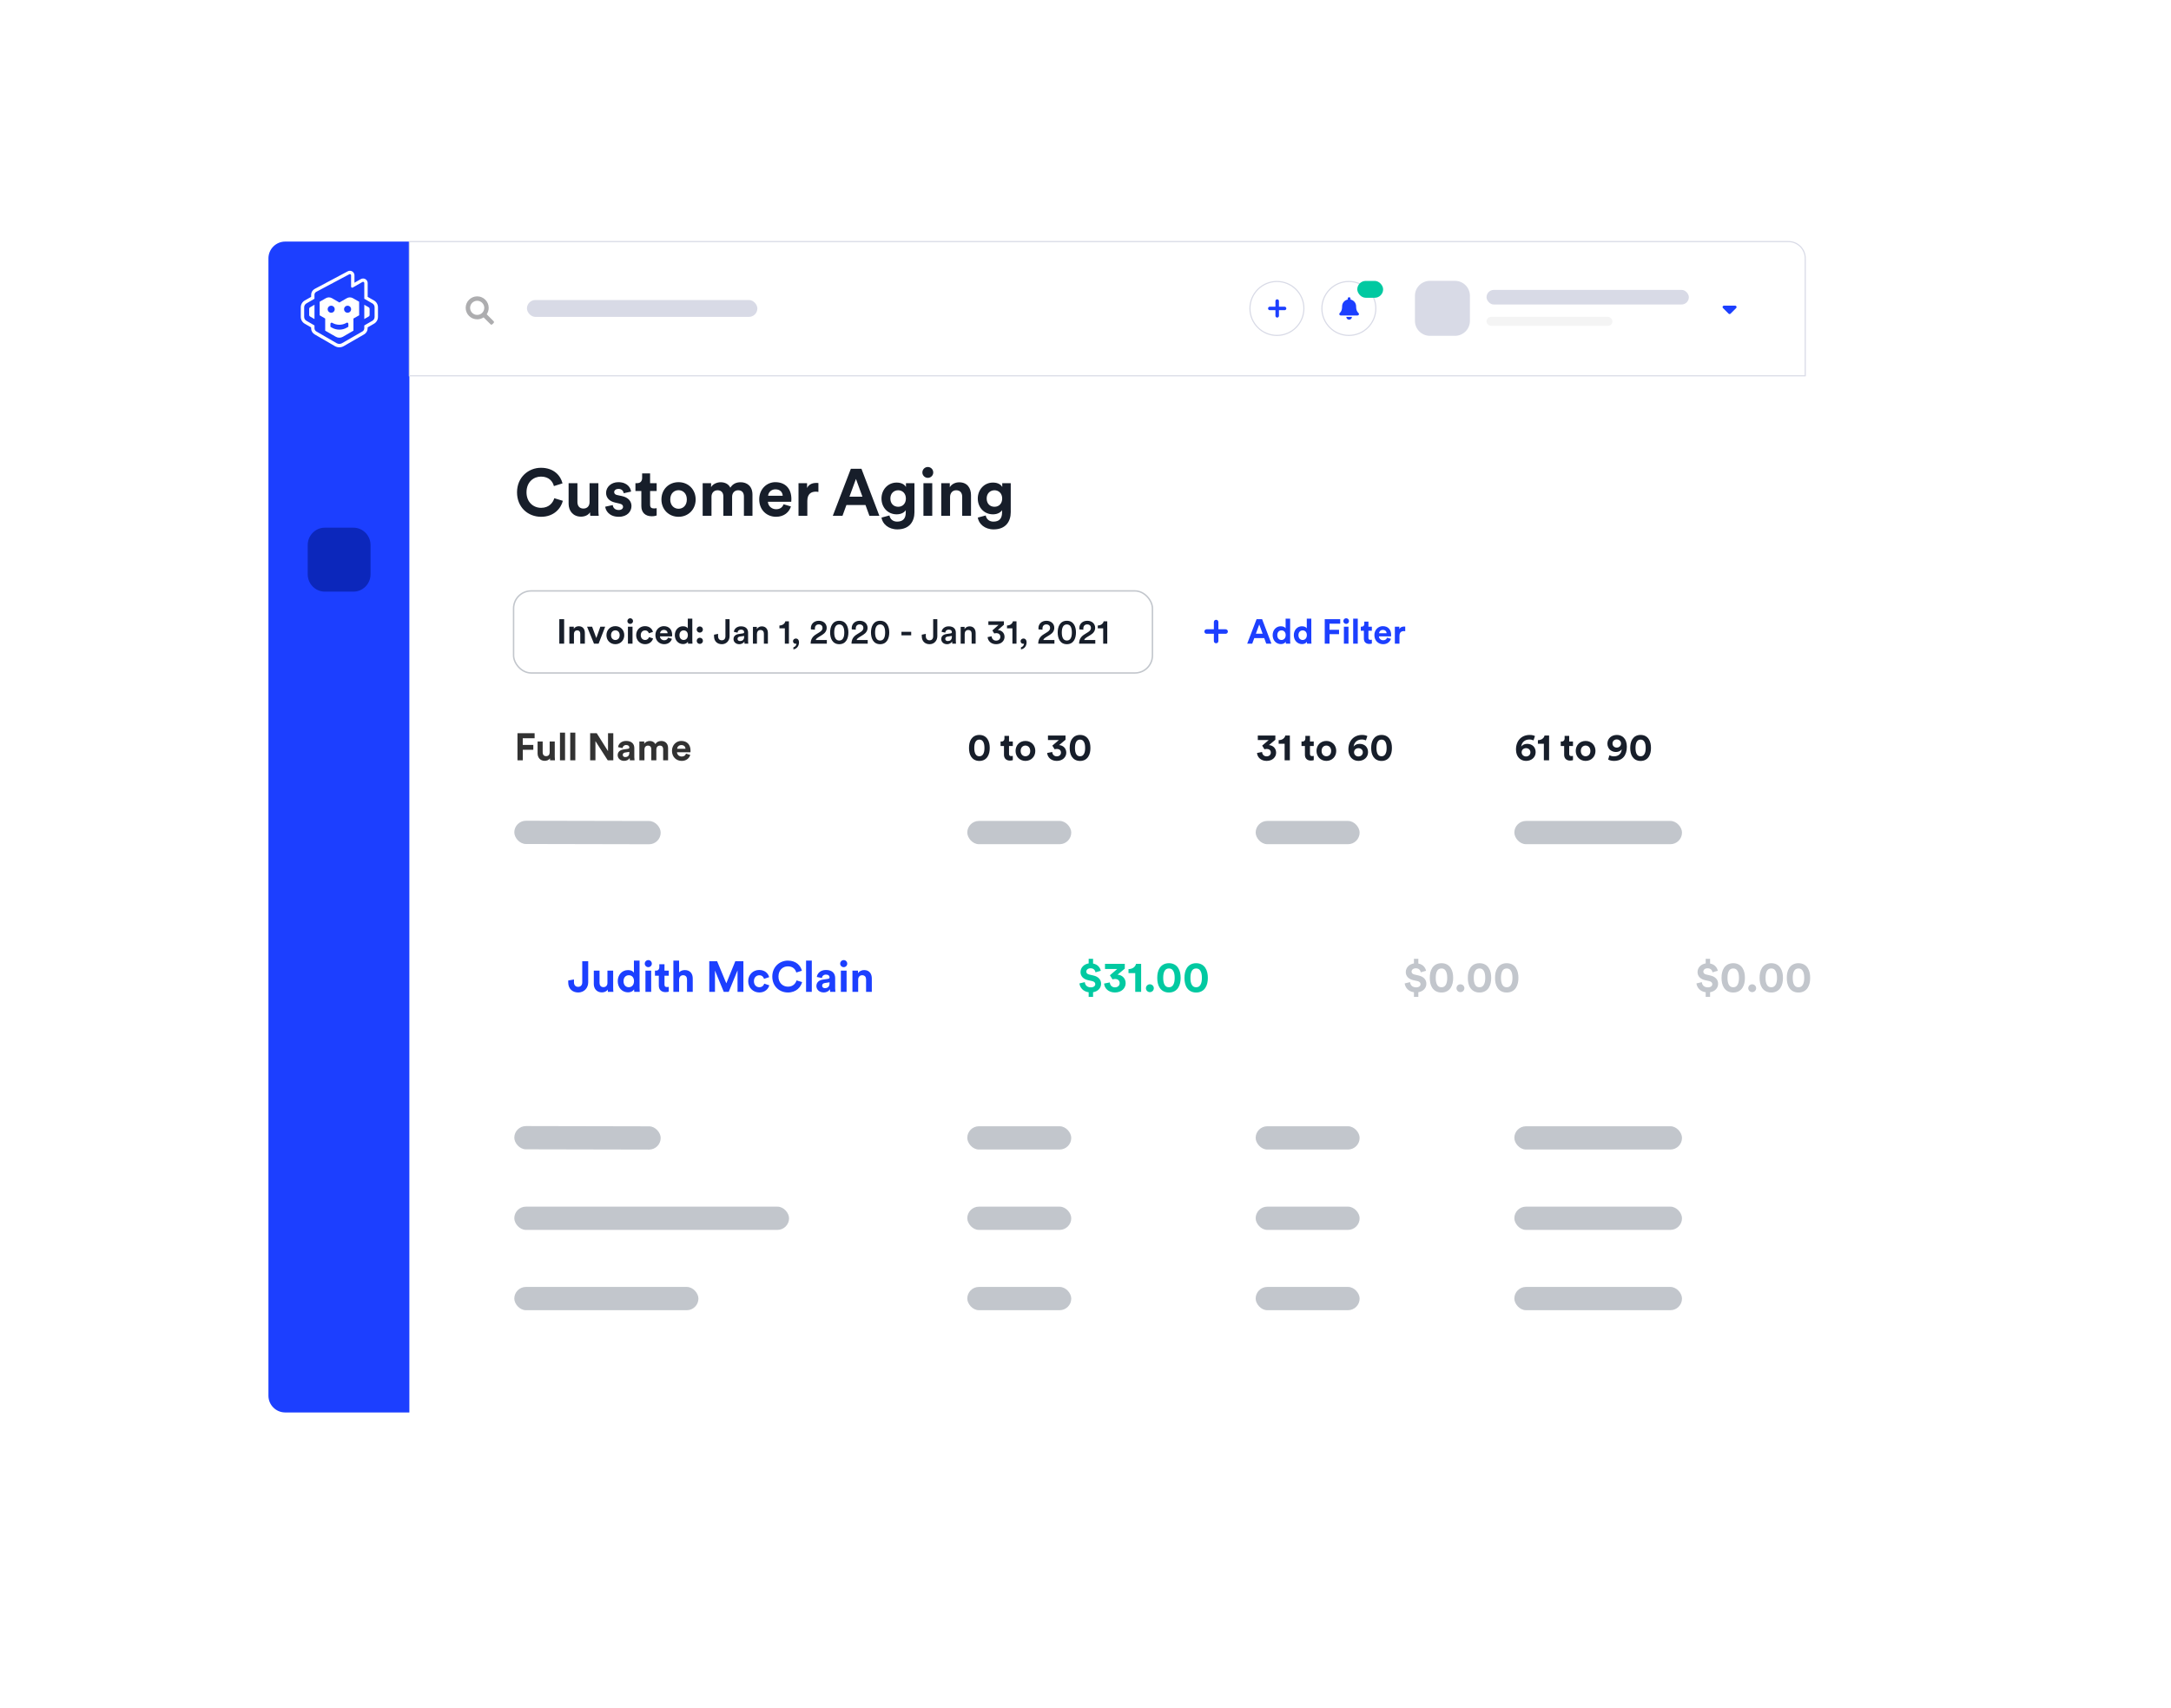
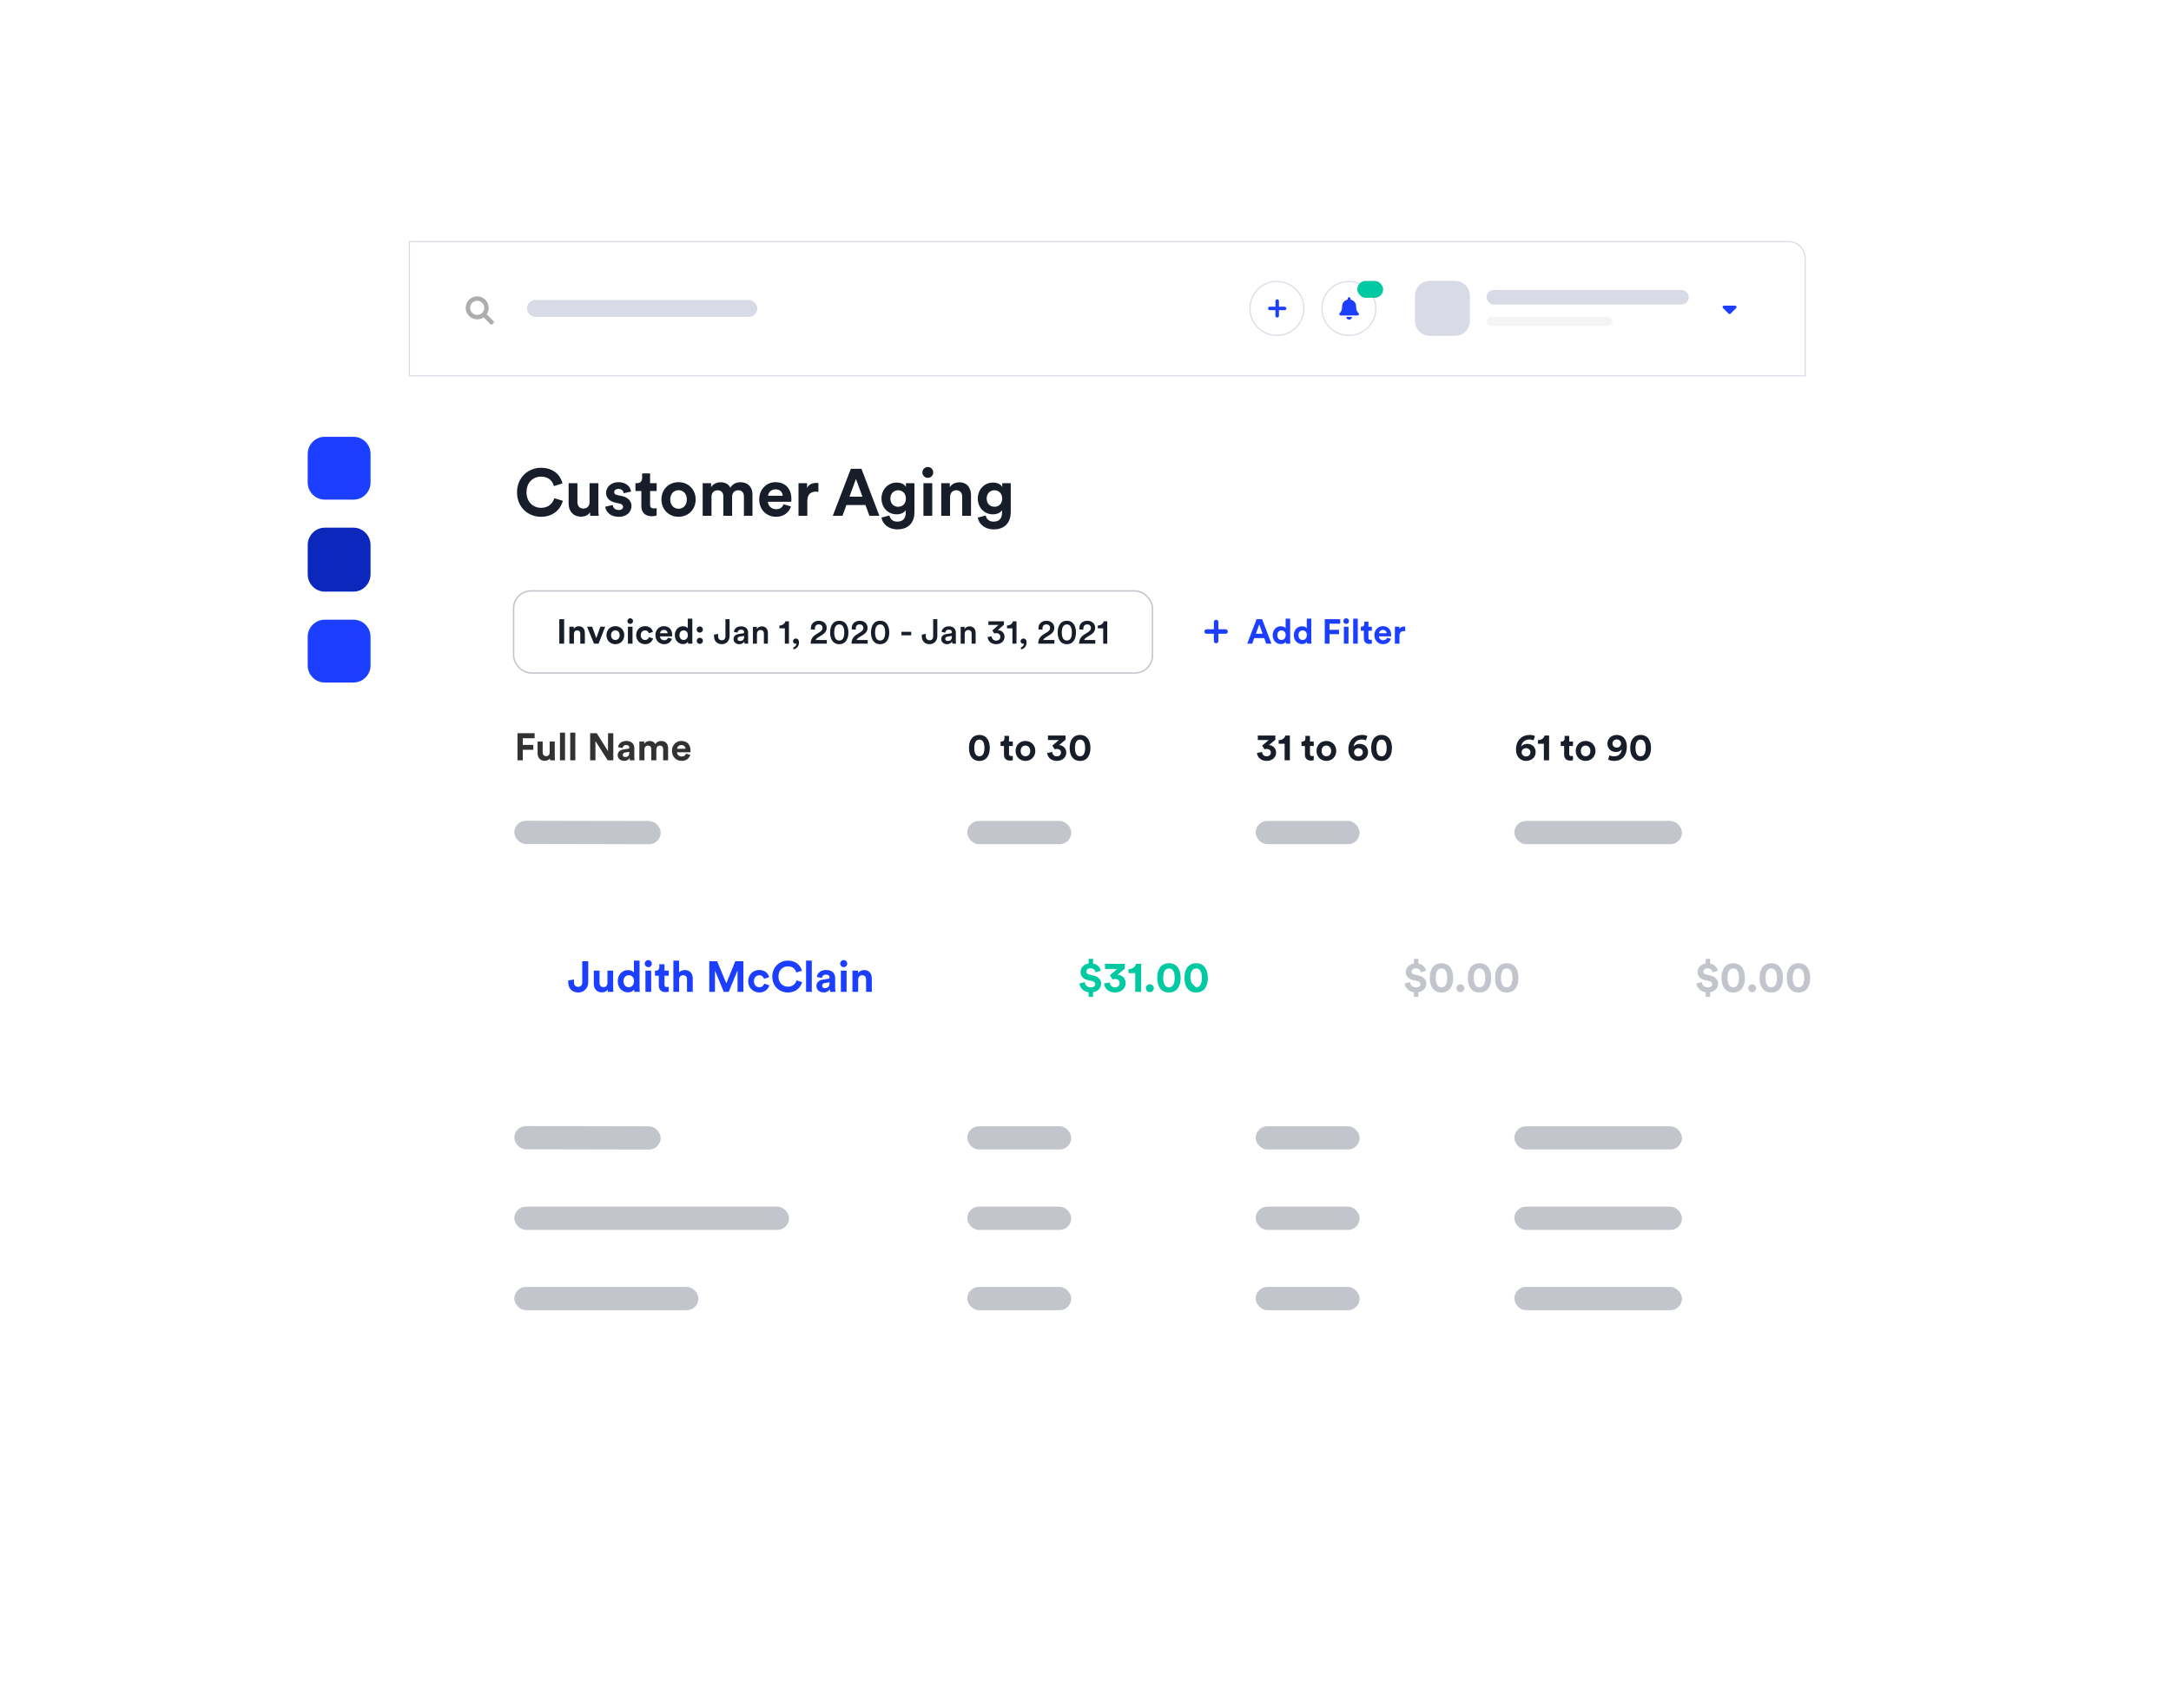
<svg xmlns="http://www.w3.org/2000/svg" width="647" height="509" viewBox="0 0 647 509" fill="none">
  <g filter="url(#filter0_d)">
    <rect x="80" y="72" width="458" height="348.976" rx="5" fill="white" />
  </g>
  <g filter="url(#filter1_d)">
    <rect x="80" y="72" width="458" height="348.976" rx="5" fill="white" />
  </g>
  <path d="M161.258 154.025C165.19 154.025 167.206 151.416 167.74 149.262L165.19 148.491C164.815 149.796 163.649 151.357 161.258 151.357C159.005 151.357 156.91 149.717 156.91 146.733C156.91 143.551 159.123 142.049 161.218 142.049C163.649 142.049 164.736 143.531 165.072 144.875L167.641 144.065C167.088 141.792 165.092 139.42 161.218 139.42C157.463 139.42 154.084 142.266 154.084 146.733C154.084 151.199 157.345 154.025 161.258 154.025ZM175.919 153.729H178.429C178.389 153.393 178.33 152.721 178.33 151.97V144.005H175.701V149.657C175.701 150.784 175.029 151.574 173.863 151.574C172.638 151.574 172.085 150.705 172.085 149.618V144.005H169.456V150.151C169.456 152.266 170.8 153.985 173.152 153.985C174.18 153.985 175.306 153.59 175.84 152.681C175.84 153.076 175.879 153.531 175.919 153.729ZM180.367 151.021C180.485 152.128 181.493 154.025 184.418 154.025C186.968 154.025 188.193 152.404 188.193 150.823C188.193 149.4 187.225 148.234 185.308 147.839L183.924 147.543C183.391 147.444 183.035 147.148 183.035 146.673C183.035 146.12 183.588 145.705 184.28 145.705C185.387 145.705 185.802 146.436 185.881 147.009L188.074 146.515C187.956 145.468 187.027 143.709 184.26 143.709C182.165 143.709 180.624 145.152 180.624 146.891C180.624 148.254 181.474 149.381 183.351 149.796L184.636 150.092C185.387 150.25 185.683 150.606 185.683 151.041C185.683 151.555 185.268 152.009 184.398 152.009C183.252 152.009 182.679 151.298 182.62 150.527L180.367 151.021ZM193.74 141.1H191.369V142.464C191.369 143.333 190.895 144.005 189.867 144.005H189.373V146.337H191.132V150.863C191.132 152.74 192.317 153.867 194.215 153.867C194.985 153.867 195.46 153.729 195.697 153.63V151.456C195.559 151.495 195.203 151.535 194.887 151.535C194.136 151.535 193.74 151.258 193.74 150.408V146.337H195.697V144.005H193.74V141.1ZM202.219 151.634C200.934 151.634 199.749 150.685 199.749 148.867C199.749 147.029 200.934 146.1 202.219 146.1C203.504 146.1 204.689 147.029 204.689 148.867C204.689 150.705 203.504 151.634 202.219 151.634ZM202.219 143.709C199.314 143.709 197.12 145.863 197.12 148.867C197.12 151.851 199.314 154.025 202.219 154.025C205.124 154.025 207.318 151.851 207.318 148.867C207.318 145.863 205.124 143.709 202.219 143.709ZM212.037 153.729V148.037C212.037 146.97 212.709 146.12 213.855 146.12C215.041 146.12 215.575 146.91 215.575 147.958V153.729H218.183V148.037C218.183 146.989 218.855 146.12 219.982 146.12C221.187 146.12 221.701 146.91 221.701 147.958V153.729H224.25V147.424C224.25 144.816 222.531 143.729 220.733 143.729C219.448 143.729 218.42 144.163 217.65 145.349C217.156 144.302 216.088 143.729 214.764 143.729C213.697 143.729 212.452 144.242 211.918 145.191V144.005H209.409V153.729H212.037ZM228.911 147.76C228.97 146.871 229.721 145.843 231.085 145.843C232.587 145.843 233.219 146.792 233.259 147.76H228.911ZM233.516 150.29C233.2 151.159 232.528 151.772 231.302 151.772C229.998 151.772 228.911 150.843 228.852 149.559H235.808C235.808 149.519 235.848 149.124 235.848 148.748C235.848 145.626 234.049 143.709 231.046 143.709C228.555 143.709 226.263 145.725 226.263 148.827C226.263 152.108 228.615 154.025 231.283 154.025C233.674 154.025 235.215 152.622 235.71 150.942L233.516 150.29ZM243.901 143.966C243.703 143.946 243.505 143.926 243.288 143.926C242.458 143.926 241.114 144.163 240.521 145.448V144.005H237.972V153.729H240.6V149.282C240.6 147.187 241.766 146.535 243.11 146.535C243.347 146.535 243.604 146.555 243.901 146.614V143.966ZM259.102 153.729H262.066L256.73 139.717H253.568L248.193 153.729H251.078L252.244 150.527H257.936L259.102 153.729ZM255.09 142.74L257.027 148.037H253.153L255.09 142.74ZM262.7 154.262C262.977 156.12 264.756 157.78 267.424 157.78C271.08 157.78 272.522 155.349 272.522 152.681V144.005H269.993V145.152C269.657 144.499 268.768 143.827 267.226 143.827C264.558 143.827 262.7 146.001 262.7 148.57C262.7 151.298 264.637 153.294 267.226 153.294C268.629 153.294 269.538 152.681 269.934 152.049V152.76C269.934 154.638 269.005 155.468 267.345 155.468C266.1 155.468 265.25 154.697 265.072 153.63L262.7 154.262ZM267.681 151.041C266.317 151.041 265.349 150.092 265.349 148.57C265.349 147.068 266.376 146.12 267.681 146.12C268.945 146.12 269.973 147.068 269.973 148.57C269.973 150.072 269.024 151.041 267.681 151.041ZM277.829 153.729V144.005H275.201V153.729H277.829ZM274.884 140.823C274.884 141.693 275.616 142.424 276.505 142.424C277.414 142.424 278.126 141.693 278.126 140.823C278.126 139.914 277.414 139.183 276.505 139.183C275.616 139.183 274.884 139.914 274.884 140.823ZM283.136 148.136C283.136 147.009 283.808 146.12 284.955 146.12C286.219 146.12 286.753 146.97 286.753 148.057V153.729H289.381V147.602C289.381 145.468 288.275 143.748 285.864 143.748C284.816 143.748 283.65 144.203 283.057 145.211V144.005H280.508V153.729H283.136V148.136ZM291.399 154.262C291.675 156.12 293.454 157.78 296.122 157.78C299.778 157.78 301.221 155.349 301.221 152.681V144.005H298.691V145.152C298.355 144.499 297.466 143.827 295.924 143.827C293.256 143.827 291.399 146.001 291.399 148.57C291.399 151.298 293.336 153.294 295.924 153.294C297.328 153.294 298.237 152.681 298.632 152.049V152.76C298.632 154.638 297.703 155.468 296.043 155.468C294.798 155.468 293.948 154.697 293.77 153.63L291.399 154.262ZM296.379 151.041C295.015 151.041 294.047 150.092 294.047 148.57C294.047 147.068 295.075 146.12 296.379 146.12C297.644 146.12 298.671 147.068 298.671 148.57C298.671 150.072 297.723 151.041 296.379 151.041Z" fill="#171E2A" />
-   <path d="M80 77C80 74.239 82.239 72 85 72H122V420.976H85C82.239 420.976 80 418.737 80 415.976V77Z" fill="#1C3FFF" />
  <g clip-path="url(#clip0)">
    <path d="M92.141 92.007V93.907C92.141 94.071 92.232 94.226 92.379 94.316L93.724 95.094V90.836L92.379 91.614C92.232 91.688 92.141 91.843 92.141 92.007ZM109.91 91.606L108.565 90.828V95.086L109.91 94.308C110.058 94.226 110.148 94.071 110.148 93.899V91.999C110.148 91.843 110.058 91.688 109.91 91.606ZM111.476 89.567L109.82 88.617L109.574 88.478V84.375C109.574 83.621 108.959 83.007 108.205 83.007C107.967 83.007 107.729 83.073 107.524 83.187L106.376 83.843L105.638 84.268V83.417V82.074C105.638 81.705 105.482 81.345 105.22 81.091C104.966 80.845 104.63 80.706 104.269 80.706C104.047 80.706 103.826 80.763 103.629 80.87L93.781 86.111C93.126 86.463 92.724 87.135 92.724 87.88V88.478L92.478 88.617L90.813 89.567C90.092 89.984 89.641 90.754 89.641 91.589V94.456C89.641 95.291 90.092 96.061 90.813 96.478L92.469 97.436L92.716 97.576V97.854C92.724 98.599 93.126 99.287 93.773 99.664L99.808 103.161C100.21 103.39 100.661 103.513 101.128 103.513C101.588 103.513 102.038 103.39 102.44 103.161L108.508 99.664C109.156 99.295 109.558 98.599 109.566 97.854V97.576L109.812 97.436L111.468 96.478C112.19 96.061 112.641 95.291 112.641 94.456V91.589C112.641 90.754 112.198 89.984 111.476 89.567ZM111.64 94.456C111.64 94.93 111.386 95.373 110.968 95.61L108.565 96.994V97.821C108.565 98.222 108.352 98.591 108.008 98.788L101.94 102.284C101.44 102.571 100.817 102.571 100.317 102.284L94.282 98.788C93.937 98.591 93.724 98.222 93.724 97.821V96.994L91.322 95.61C90.912 95.373 90.649 94.93 90.649 94.456V91.589C90.649 91.114 90.903 90.672 91.313 90.435L93.716 89.043V87.863C93.716 87.495 93.921 87.151 94.249 86.979L104.097 81.738C104.343 81.607 104.638 81.787 104.63 82.057V85.415C104.63 85.669 104.9 85.824 105.122 85.701L108.016 84.039C108.262 83.9 108.565 84.072 108.565 84.358V89.043L110.968 90.427C111.386 90.664 111.64 91.106 111.64 91.581V94.456ZM105.171 88.871C104.613 88.551 103.924 88.551 103.367 88.871L101.145 90.156L98.923 88.871C98.365 88.551 97.676 88.551 97.119 88.871L95.266 89.935V93.972L96.914 94.939V98.55L100.095 100.376C100.743 100.745 101.53 100.745 102.178 100.376L105.335 98.55V94.939L107.04 93.964L107.024 89.927L105.171 88.871ZM97.652 92.163C97.652 91.581 98.119 91.114 98.701 91.114C99.283 91.114 99.751 91.581 99.751 92.163C99.751 92.744 99.283 93.211 98.701 93.211C98.119 93.211 97.652 92.736 97.652 92.163ZM103.818 97.387L103.4 97.633C102.006 98.452 100.276 98.452 98.882 97.641L98.472 97.395V96.527C98.472 96.249 98.775 96.077 99.013 96.216C100.325 96.986 101.956 96.986 103.268 96.208L103.277 96.2C103.514 96.061 103.818 96.233 103.818 96.511V97.387ZM103.588 93.211C103.006 93.211 102.539 92.744 102.539 92.163C102.539 91.581 103.006 91.114 103.588 91.114C104.17 91.114 104.638 91.581 104.638 92.163C104.638 92.736 104.17 93.211 103.588 93.211Z" fill="white" />
  </g>
  <path d="M105.346 148.913H96.787C93.991 148.913 91.703 146.625 91.703 143.829V135.271C91.703 132.474 93.991 130.187 96.787 130.187H105.346C108.142 130.187 110.43 132.474 110.43 135.271V143.829C110.43 146.625 108.142 148.913 105.346 148.913Z" fill="#1C3FFF" />
  <path d="M105.346 176.333H96.787C93.991 176.333 91.703 174.005 91.703 171.159V162.447C91.703 159.601 93.991 157.272 96.787 157.272H105.346C108.142 157.272 110.43 159.601 110.43 162.447V171.159C110.43 174.005 108.142 176.333 105.346 176.333Z" fill="#0C27BB" />
  <path d="M105.346 203.421H96.787C93.991 203.421 91.703 201.133 91.703 198.337V189.778C91.703 186.982 93.991 184.694 96.787 184.694H105.346C108.142 184.694 110.43 186.982 110.43 189.778V198.337C110.43 201.133 108.142 203.421 105.346 203.421Z" fill="#1C3FFF" />
  <path d="M122 72H533C535.761 72 538 74.239 538 77V112H122V72Z" fill="white" stroke="#D8DAE6" stroke-width="0.335" stroke-miterlimit="10" />
  <path d="M147.096 95.718L145.051 93.676C145.414 93.117 145.645 92.458 145.645 91.75C145.645 89.874 144.094 88.326 142.214 88.326C140.317 88.326 138.783 89.874 138.783 91.75C138.783 93.643 140.317 95.174 142.214 95.174C142.907 95.174 143.567 94.96 144.127 94.598L146.173 96.639C146.321 96.804 146.568 96.804 146.733 96.639L147.096 96.277C147.261 96.113 147.261 95.866 147.096 95.718ZM140.103 91.75C140.103 90.598 141.043 89.643 142.214 89.643C143.369 89.643 144.325 90.598 144.325 91.75C144.325 92.919 143.369 93.857 142.214 93.857C141.043 93.857 140.103 92.919 140.103 91.75Z" fill="#ADADAF" />
  <rect x="157.041" y="89.418" width="68.667" height="5.024" rx="2.512" fill="#D8DAE6" />
  <path d="M433.617 100.089H426.128C423.682 100.089 421.68 98.087 421.68 95.64V88.152C421.68 85.705 423.682 83.703 426.128 83.703H433.617C436.064 83.703 438.065 85.705 438.065 88.152V95.64C438.065 98.087 436.064 100.089 433.617 100.089Z" fill="#D8DAE6" />
  <rect x="443.018" y="86.401" width="60.293" height="4.354" rx="2.177" fill="#D8DAE6" />
  <rect x="443.018" y="94.44" width="37.516" height="2.68" rx="1.34" fill="#F4F4F4" />
  <path d="M517.413 91.812C517.531 91.695 517.57 91.511 517.505 91.355C517.439 91.197 517.282 91.093 517.125 91.093H513.776C513.606 91.093 513.449 91.197 513.383 91.355C513.318 91.511 513.357 91.695 513.475 91.812L515.149 93.487C515.228 93.566 515.333 93.605 515.45 93.605C515.555 93.605 515.66 93.566 515.738 93.487L517.413 91.812Z" fill="#1C3FFF" />
  <path d="M388.585 91.931C388.585 96.371 384.986 99.97 380.546 99.97C376.107 99.97 372.507 96.371 372.507 91.931C372.507 87.491 376.107 83.892 380.546 83.892C384.986 83.892 388.585 87.491 388.585 91.931Z" fill="white" stroke="#D8DAE6" stroke-width="0.335" stroke-miterlimit="10" />
  <path d="M383.351 91.928C383.351 91.64 383.116 91.404 382.828 91.404H381.153V89.729C381.153 89.442 380.918 89.206 380.63 89.206C380.329 89.206 380.106 89.442 380.106 89.729V91.404H378.432C378.131 91.404 377.908 91.64 377.908 91.928C377.908 92.229 378.131 92.451 378.432 92.451H380.106V94.126C380.106 94.427 380.329 94.649 380.63 94.649C380.918 94.649 381.153 94.427 381.153 94.126V92.451H382.828C383.116 92.451 383.351 92.229 383.351 91.928Z" fill="#1C3FFF" />
  <path d="M410.023 91.931C410.023 96.371 406.424 99.97 401.984 99.97C397.544 99.97 393.945 96.371 393.945 91.931C393.945 87.491 397.544 83.892 401.984 83.892C406.424 83.892 410.023 87.491 410.023 91.931Z" fill="white" stroke="#D8DAE6" stroke-width="0.335" stroke-miterlimit="10" />
  <path d="M402.068 95.279C402.526 95.279 402.905 94.913 402.905 94.442H401.23C401.23 94.913 401.597 95.279 402.068 95.279ZM404.881 93.33C404.632 93.055 404.148 92.649 404.148 91.302C404.148 90.294 403.441 89.483 402.486 89.274V88.999C402.486 88.776 402.29 88.58 402.068 88.58C401.832 88.58 401.649 88.776 401.649 88.999V89.274C400.681 89.483 399.974 90.294 399.974 91.302C399.974 92.649 399.49 93.055 399.241 93.33C399.163 93.408 399.137 93.513 399.137 93.605C399.137 93.827 399.307 94.023 399.555 94.023H404.567C404.828 94.023 404.985 93.827 404.999 93.605C404.999 93.513 404.959 93.408 404.881 93.33Z" fill="#1C3FFF" />
  <rect x="404.496" y="83.723" width="7.704" height="5.024" rx="2.512" fill="#01C9A1" />
  <path d="M155.804 226.61V223.465H158.938V222.017H155.792V220.023H159.325V218.53H154.219V226.61H155.804ZM163.94 226.61H165.387C165.365 226.417 165.33 226.029 165.33 225.596V221.003H163.815V224.263C163.815 224.912 163.427 225.368 162.755 225.368C162.048 225.368 161.729 224.867 161.729 224.24V221.003H160.213V224.547C160.213 225.767 160.988 226.759 162.344 226.759C162.937 226.759 163.587 226.531 163.894 226.006C163.894 226.234 163.917 226.496 163.94 226.61ZM168.397 226.61V218.359H166.881V226.61H168.397ZM171.458 226.61V218.359H169.942V226.61H171.458ZM182.774 226.61V218.53H181.201V223.875L177.839 218.53H175.878V226.61H177.451V220.878L181.121 226.61H182.774ZM184.081 225.083C184.081 225.961 184.81 226.77 186.007 226.77C186.839 226.77 187.374 226.382 187.659 225.938C187.659 226.154 187.682 226.462 187.716 226.61H189.107C189.073 226.417 189.038 226.018 189.038 225.721V222.963C189.038 221.835 188.377 220.832 186.599 220.832C185.095 220.832 184.286 221.801 184.195 222.678L185.54 222.963C185.585 222.473 185.95 222.051 186.611 222.051C187.249 222.051 187.557 222.382 187.557 222.781C187.557 222.975 187.454 223.134 187.135 223.18L185.756 223.385C184.821 223.522 184.081 224.08 184.081 225.083ZM186.326 225.642C185.836 225.642 185.596 225.322 185.596 224.992C185.596 224.559 185.904 224.342 186.292 224.285L187.557 224.092V224.342C187.557 225.334 186.964 225.642 186.326 225.642ZM192.06 226.61V223.328C192.06 222.713 192.447 222.222 193.108 222.222C193.792 222.222 194.1 222.678 194.1 223.282V226.61H195.604V223.328C195.604 222.724 195.992 222.222 196.641 222.222C197.337 222.222 197.633 222.678 197.633 223.282V226.61H199.103V222.975C199.103 221.47 198.112 220.843 197.074 220.843C196.334 220.843 195.741 221.094 195.296 221.778C195.012 221.174 194.396 220.843 193.632 220.843C193.017 220.843 192.299 221.14 191.991 221.687V221.003H190.544V226.61H192.06ZM201.791 223.168C201.825 222.656 202.258 222.063 203.045 222.063C203.911 222.063 204.276 222.61 204.298 223.168H201.791ZM204.447 224.627C204.264 225.129 203.877 225.482 203.17 225.482C202.418 225.482 201.791 224.946 201.757 224.206H205.769C205.769 224.183 205.791 223.955 205.791 223.738C205.791 221.938 204.754 220.832 203.022 220.832C201.586 220.832 200.264 221.995 200.264 223.784C200.264 225.676 201.62 226.781 203.159 226.781C204.538 226.781 205.427 225.972 205.712 225.003L204.447 224.627Z" fill="#323232" />
  <path d="M290.355 222.918C290.355 222.143 290.469 221.482 290.754 221.037C290.982 220.672 291.335 220.433 291.871 220.433C292.418 220.433 292.749 220.672 292.977 221.037C293.273 221.482 293.387 222.143 293.387 222.918C293.387 223.693 293.273 224.354 292.977 224.798C292.749 225.163 292.418 225.402 291.871 225.402C291.335 225.402 290.982 225.163 290.754 224.798C290.469 224.354 290.355 223.693 290.355 222.918ZM288.782 222.918C288.782 223.864 288.931 224.787 289.432 225.55C289.922 226.28 290.72 226.793 291.871 226.793C293.022 226.793 293.82 226.28 294.299 225.55C294.8 224.787 294.96 223.864 294.96 222.918C294.96 221.972 294.8 221.049 294.299 220.285C293.82 219.556 293.022 219.043 291.871 219.043C290.72 219.043 289.922 219.556 289.432 220.285C288.931 221.049 288.782 221.972 288.782 222.918ZM300.711 219.328H299.343V220.114C299.343 220.615 299.069 221.003 298.477 221.003H298.192V222.348H299.206V224.958C299.206 226.04 299.89 226.69 300.984 226.69C301.429 226.69 301.702 226.61 301.839 226.553V225.3C301.759 225.322 301.554 225.345 301.372 225.345C300.938 225.345 300.711 225.186 300.711 224.696V222.348H301.839V221.003H300.711V219.328ZM305.6 225.402C304.859 225.402 304.176 224.855 304.176 223.807C304.176 222.747 304.859 222.211 305.6 222.211C306.341 222.211 307.025 222.747 307.025 223.807C307.025 224.867 306.341 225.402 305.6 225.402ZM305.6 220.832C303.925 220.832 302.66 222.074 302.66 223.807C302.66 225.528 303.925 226.781 305.6 226.781C307.276 226.781 308.541 225.528 308.541 223.807C308.541 222.074 307.276 220.832 305.6 220.832ZM314.309 223.328C314.468 223.271 314.662 223.214 314.981 223.214C315.688 223.214 316.189 223.613 316.189 224.308C316.189 224.924 315.722 225.425 314.936 225.425C314.161 225.425 313.625 224.878 313.591 224.126L312.075 224.422C312.166 225.664 313.215 226.781 314.936 226.781C316.725 226.781 317.773 225.607 317.773 224.331C317.773 222.975 316.748 222.12 315.631 222.074L317.546 220.479V219.214H312.314V220.57H315.551L313.614 222.234L314.309 223.328ZM320.362 222.918C320.362 222.143 320.476 221.482 320.761 221.037C320.989 220.672 321.342 220.433 321.878 220.433C322.425 220.433 322.755 220.672 322.983 221.037C323.279 221.482 323.393 222.143 323.393 222.918C323.393 223.693 323.279 224.354 322.983 224.798C322.755 225.163 322.425 225.402 321.878 225.402C321.342 225.402 320.989 225.163 320.761 224.798C320.476 224.354 320.362 223.693 320.362 222.918ZM318.789 222.918C318.789 223.864 318.937 224.787 319.439 225.55C319.929 226.28 320.727 226.793 321.878 226.793C323.029 226.793 323.827 226.28 324.305 225.55C324.807 224.787 324.966 223.864 324.966 222.918C324.966 221.972 324.807 221.049 324.305 220.285C323.827 219.556 323.029 219.043 321.878 219.043C320.727 219.043 319.929 219.556 319.439 220.285C318.937 221.049 318.789 221.972 318.789 222.918Z" fill="#171E2A" />
  <path d="M376.846 223.328C377.005 223.271 377.199 223.214 377.518 223.214C378.225 223.214 378.726 223.613 378.726 224.308C378.726 224.924 378.259 225.425 377.472 225.425C376.697 225.425 376.162 224.878 376.128 224.126L374.612 224.422C374.703 225.664 375.752 226.781 377.472 226.781C379.262 226.781 380.31 225.607 380.31 224.331C380.31 222.975 379.285 222.12 378.168 222.074L380.082 220.479V219.214H374.851V220.57H378.088L376.15 222.234L376.846 223.328ZM384.403 226.61V219.214H383.047C382.899 219.989 382.146 220.593 381.064 220.604V221.664H382.842V226.61H384.403ZM390.394 219.328H389.026V220.114C389.026 220.615 388.752 221.003 388.16 221.003H387.875V222.348H388.889V224.958C388.889 226.04 389.573 226.69 390.667 226.69C391.112 226.69 391.385 226.61 391.522 226.553V225.3C391.442 225.322 391.237 225.345 391.055 225.345C390.622 225.345 390.394 225.186 390.394 224.696V222.348H391.522V221.003H390.394V219.328ZM395.283 225.402C394.542 225.402 393.859 224.855 393.859 223.807C393.859 222.747 394.542 222.211 395.283 222.211C396.024 222.211 396.708 222.747 396.708 223.807C396.708 224.867 396.024 225.402 395.283 225.402ZM395.283 220.832C393.608 220.832 392.343 222.074 392.343 223.807C392.343 225.528 393.608 226.781 395.283 226.781C396.959 226.781 398.224 225.528 398.224 223.807C398.224 222.074 396.959 220.832 395.283 220.832ZM407.502 219.385C407.194 219.202 406.636 219.043 405.952 219.043C403.513 219.043 401.849 220.729 401.849 223.385C401.849 225.619 403.228 226.781 404.847 226.781C406.476 226.781 407.707 225.699 407.707 224.183C407.707 222.656 406.67 221.698 405.154 221.698C404.288 221.698 403.673 222.108 403.399 222.519C403.57 221.128 404.596 220.399 405.85 220.399C406.317 220.399 406.75 220.524 407.069 220.661L407.502 219.385ZM403.536 224.217C403.536 223.453 404.129 222.986 404.835 222.986C405.553 222.986 406.146 223.453 406.146 224.217C406.146 224.981 405.553 225.459 404.835 225.459C404.151 225.459 403.536 224.969 403.536 224.217ZM410.212 222.918C410.212 222.143 410.326 221.482 410.611 221.037C410.839 220.672 411.192 220.433 411.728 220.433C412.275 220.433 412.605 220.672 412.833 221.037C413.129 221.482 413.243 222.143 413.243 222.918C413.243 223.693 413.129 224.354 412.833 224.798C412.605 225.163 412.275 225.402 411.728 225.402C411.192 225.402 410.839 225.163 410.611 224.798C410.326 224.354 410.212 223.693 410.212 222.918ZM408.639 222.918C408.639 223.864 408.787 224.787 409.289 225.55C409.779 226.28 410.577 226.793 411.728 226.793C412.879 226.793 413.677 226.28 414.155 225.55C414.657 224.787 414.816 223.864 414.816 222.918C414.816 221.972 414.657 221.049 414.155 220.285C413.677 219.556 412.879 219.043 411.728 219.043C410.577 219.043 409.779 219.556 409.289 220.285C408.787 221.049 408.639 221.972 408.639 222.918Z" fill="#171E2A" />
  <path d="M457.448 219.385C457.14 219.202 456.582 219.043 455.898 219.043C453.459 219.043 451.795 220.729 451.795 223.385C451.795 225.619 453.174 226.781 454.792 226.781C456.422 226.781 457.653 225.699 457.653 224.183C457.653 222.656 456.616 221.698 455.1 221.698C454.234 221.698 453.618 222.108 453.345 222.519C453.516 221.128 454.541 220.399 455.795 220.399C456.262 220.399 456.696 220.524 457.015 220.661L457.448 219.385ZM453.482 224.217C453.482 223.453 454.074 222.986 454.781 222.986C455.499 222.986 456.091 223.453 456.091 224.217C456.091 224.981 455.499 225.459 454.781 225.459C454.097 225.459 453.482 224.969 453.482 224.217ZM461.662 226.61V219.214H460.306C460.157 219.989 459.405 220.593 458.322 220.604V221.664H460.1V226.61H461.662ZM467.652 219.328H466.285V220.114C466.285 220.615 466.011 221.003 465.418 221.003H465.134V222.348H466.148V224.958C466.148 226.04 466.832 226.69 467.926 226.69C468.37 226.69 468.644 226.61 468.781 226.553V225.3C468.701 225.322 468.496 225.345 468.313 225.345C467.88 225.345 467.652 225.186 467.652 224.696V222.348H468.781V221.003H467.652V219.328ZM472.542 225.402C471.801 225.402 471.117 224.855 471.117 223.807C471.117 222.747 471.801 222.211 472.542 222.211C473.283 222.211 473.967 222.747 473.967 223.807C473.967 224.867 473.283 225.402 472.542 225.402ZM472.542 220.832C470.867 220.832 469.601 222.074 469.601 223.807C469.601 225.528 470.867 226.781 472.542 226.781C474.217 226.781 475.482 225.528 475.482 223.807C475.482 222.074 474.217 220.832 472.542 220.832ZM479.256 226.371C479.644 226.61 480.339 226.781 480.966 226.781C483.496 226.781 484.829 225.209 484.829 222.542C484.829 220.182 483.484 219.043 481.877 219.043C480.236 219.043 479.039 220.125 479.039 221.641C479.039 223.168 480.213 224.126 481.592 224.126C482.367 224.126 482.994 223.795 483.302 223.328C483.199 224.684 482.299 225.425 480.954 225.425C480.441 225.425 479.906 225.254 479.644 225.106L479.256 226.371ZM483.097 221.596C483.097 222.325 482.516 222.815 481.82 222.815C481.125 222.815 480.555 222.336 480.555 221.596C480.555 220.866 481.137 220.376 481.82 220.376C482.516 220.376 483.097 220.866 483.097 221.596ZM487.415 222.918C487.415 222.143 487.529 221.482 487.814 221.037C488.042 220.672 488.395 220.433 488.931 220.433C489.478 220.433 489.808 220.672 490.036 221.037C490.333 221.482 490.447 222.143 490.447 222.918C490.447 223.693 490.333 224.354 490.036 224.798C489.808 225.163 489.478 225.402 488.931 225.402C488.395 225.402 488.042 225.163 487.814 224.798C487.529 224.354 487.415 223.693 487.415 222.918ZM485.842 222.918C485.842 223.864 485.99 224.787 486.492 225.55C486.982 226.28 487.78 226.793 488.931 226.793C490.082 226.793 490.88 226.28 491.358 225.55C491.86 224.787 492.019 223.864 492.019 222.918C492.019 221.972 491.86 221.049 491.358 220.285C490.88 219.556 490.082 219.043 488.931 219.043C487.78 219.043 486.982 219.556 486.492 220.285C485.99 221.049 485.842 221.972 485.842 222.918Z" fill="#171E2A" />
  <rect x="153.281" y="335.61" width="43.628" height="6.931" rx="3.465" transform="rotate(0.121 153.281 335.61)" fill="#C2C6CC" />
  <rect x="288.27" y="335.676" width="30.983" height="6.931" rx="3.465" fill="#C2C6CC" />
  <rect x="374.213" y="335.676" width="30.983" height="6.931" rx="3.465" fill="#C2C6CC" />
  <rect x="451.305" y="335.676" width="49.963" height="6.931" rx="3.465" fill="#C2C6CC" />
  <rect x="153.281" y="244.61" width="43.628" height="6.931" rx="3.465" transform="rotate(0.121 153.281 244.61)" fill="#C2C6CC" />
  <rect x="288.27" y="244.676" width="30.983" height="6.931" rx="3.465" fill="#C2C6CC" />
  <rect x="374.213" y="244.676" width="30.983" height="6.931" rx="3.465" fill="#C2C6CC" />
  <rect x="451.305" y="244.676" width="49.963" height="6.931" rx="3.465" fill="#C2C6CC" />
  <rect x="153.273" y="359.634" width="81.882" height="6.931" rx="3.465" fill="#C2C6CC" />
  <rect x="288.27" y="359.634" width="30.983" height="6.931" rx="3.465" fill="#C2C6CC" />
  <rect x="374.213" y="359.634" width="30.983" height="6.931" rx="3.465" fill="#C2C6CC" />
  <rect x="451.305" y="359.634" width="49.963" height="6.931" rx="3.465" fill="#C2C6CC" />
  <rect x="153.273" y="383.565" width="54.872" height="6.931" rx="3.465" fill="#C2C6CC" />
  <rect x="288.27" y="383.564" width="30.983" height="6.931" rx="3.465" fill="#C2C6CC" />
  <rect x="374.213" y="383.565" width="30.983" height="6.931" rx="3.465" fill="#C2C6CC" />
  <rect x="451.305" y="383.565" width="49.963" height="6.931" rx="3.465" fill="#C2C6CC" />
  <path d="M365.928 188.225C365.928 187.855 365.625 187.552 365.255 187.552H363.101V185.398C363.101 185.028 362.798 184.725 362.428 184.725C362.041 184.725 361.755 185.028 361.755 185.398V187.552H359.602C359.215 187.552 358.929 187.855 358.929 188.225C358.929 188.612 359.215 188.898 359.602 188.898H361.755V191.051C361.755 191.438 362.041 191.724 362.428 191.724C362.798 191.724 363.101 191.438 363.101 191.051V188.898H365.255C365.625 188.898 365.928 188.612 365.928 188.225Z" fill="#1C3FFF" />
  <path d="M377.37 191.846H378.915L376.134 184.543H374.486L371.684 191.846H373.188L373.796 190.177H376.762L377.37 191.846ZM375.279 186.119L376.289 188.879H374.27L375.279 186.119ZM384.487 184.389H383.138V187.283C382.994 187.015 382.582 186.655 381.706 186.655C380.275 186.655 379.276 187.818 379.276 189.302C379.276 190.836 380.306 191.969 381.748 191.969C382.427 191.969 382.942 191.66 383.169 191.259C383.169 191.496 383.2 191.743 383.221 191.846H384.529C384.508 191.64 384.487 191.269 384.487 190.929V184.389ZM380.656 189.302C380.656 188.395 381.212 187.88 381.912 187.88C382.613 187.88 383.159 188.385 383.159 189.291C383.159 190.208 382.613 190.744 381.912 190.744C381.191 190.744 380.656 190.208 380.656 189.302ZM390.794 184.389H389.445V187.283C389.301 187.015 388.889 186.655 388.013 186.655C386.582 186.655 385.582 187.818 385.582 189.302C385.582 190.836 386.612 191.969 388.054 191.969C388.734 191.969 389.249 191.66 389.476 191.259C389.476 191.496 389.507 191.743 389.527 191.846H390.835C390.815 191.64 390.794 191.269 390.794 190.929V184.389ZM386.963 189.302C386.963 188.395 387.519 187.88 388.219 187.88C388.92 187.88 389.466 188.385 389.466 189.291C389.466 190.208 388.92 190.744 388.219 190.744C387.498 190.744 386.963 190.208 386.963 189.302ZM396.229 191.846V189.003H399.061V187.695H396.218V185.892H399.411V184.543H394.797V191.846H396.229ZM401.876 191.846V186.778H400.507V191.846H401.876ZM400.342 185.12C400.342 185.573 400.723 185.954 401.186 185.954C401.66 185.954 402.031 185.573 402.031 185.12C402.031 184.646 401.66 184.265 401.186 184.265C400.723 184.265 400.342 184.646 400.342 185.12ZM404.643 191.846V184.389H403.273V191.846H404.643ZM407.821 185.264H406.585V185.975C406.585 186.428 406.337 186.778 405.802 186.778H405.544V187.994H406.461V190.352C406.461 191.331 407.079 191.918 408.068 191.918C408.47 191.918 408.717 191.846 408.84 191.794V190.661C408.768 190.682 408.583 190.702 408.418 190.702C408.027 190.702 407.821 190.558 407.821 190.115V187.994H408.84V186.778H407.821V185.264ZM410.973 188.735C411.004 188.272 411.395 187.736 412.106 187.736C412.889 187.736 413.218 188.23 413.239 188.735H410.973ZM413.373 190.054C413.208 190.507 412.858 190.826 412.219 190.826C411.539 190.826 410.973 190.342 410.942 189.672H414.567C414.567 189.652 414.588 189.446 414.588 189.25C414.588 187.623 413.651 186.624 412.085 186.624C410.787 186.624 409.593 187.674 409.593 189.291C409.593 191.001 410.818 192 412.209 192C413.455 192 414.258 191.269 414.516 190.393L413.373 190.054ZM418.785 186.758C418.682 186.747 418.579 186.737 418.466 186.737C418.033 186.737 417.333 186.861 417.024 187.53V186.778H415.695V191.846H417.065V189.528C417.065 188.436 417.673 188.097 418.373 188.097C418.497 188.097 418.631 188.107 418.785 188.138V186.758Z" fill="#1C3FFF" />
  <rect x="153.059" y="176.118" width="190.389" height="24.454" rx="5.215" fill="white" />
  <path d="M168.127 191.843V184.542H166.685V191.843H168.127ZM171.047 188.929C171.047 188.342 171.397 187.879 171.995 187.879C172.654 187.879 172.932 188.321 172.932 188.888V191.843H174.301V188.651C174.301 187.539 173.725 186.643 172.468 186.643C171.923 186.643 171.315 186.88 171.006 187.405V186.777H169.678V191.843H171.047V188.929ZM180.359 186.777H178.918L177.713 190.175L176.457 186.777H174.954L177.023 191.843H178.393L180.359 186.777ZM183.388 190.751C182.719 190.751 182.101 190.257 182.101 189.31C182.101 188.352 182.719 187.868 183.388 187.868C184.057 187.868 184.675 188.352 184.675 189.31C184.675 190.267 184.057 190.751 183.388 190.751ZM183.388 186.622C181.874 186.622 180.732 187.745 180.732 189.31C180.732 190.865 181.874 191.997 183.388 191.997C184.902 191.997 186.045 190.865 186.045 189.31C186.045 187.745 184.902 186.622 183.388 186.622ZM188.503 191.843V186.777H187.134V191.843H188.503ZM186.969 185.119C186.969 185.572 187.35 185.953 187.814 185.953C188.287 185.953 188.658 185.572 188.658 185.119C188.658 184.645 188.287 184.264 187.814 184.264C187.35 184.264 186.969 184.645 186.969 185.119ZM192.247 187.889C192.926 187.889 193.246 188.321 193.369 188.743L194.594 188.332C194.378 187.477 193.596 186.622 192.216 186.622C190.744 186.622 189.59 187.745 189.59 189.31C189.59 190.865 190.764 191.997 192.257 191.997C193.606 191.997 194.399 191.132 194.625 190.288L193.421 189.886C193.307 190.278 192.957 190.741 192.257 190.741C191.557 190.741 190.96 190.226 190.96 189.31C190.96 188.393 191.547 187.889 192.247 187.889ZM196.702 188.733C196.733 188.27 197.124 187.734 197.834 187.734C198.617 187.734 198.946 188.229 198.967 188.733H196.702ZM199.101 190.051C198.936 190.504 198.586 190.823 197.948 190.823C197.268 190.823 196.702 190.339 196.671 189.67H200.295C200.295 189.65 200.316 189.444 200.316 189.248C200.316 187.621 199.379 186.622 197.814 186.622C196.516 186.622 195.322 187.673 195.322 189.289C195.322 190.998 196.547 191.997 197.937 191.997C199.183 191.997 199.986 191.266 200.244 190.391L199.101 190.051ZM206.324 184.388H204.975V187.281C204.831 187.014 204.419 186.653 203.544 186.653C202.112 186.653 201.114 187.817 201.114 189.3C201.114 190.834 202.143 191.966 203.585 191.966C204.264 191.966 204.779 191.657 205.006 191.256C205.006 191.493 205.037 191.74 205.057 191.843H206.365C206.344 191.637 206.324 191.266 206.324 190.926V184.388ZM202.493 189.3C202.493 188.393 203.049 187.879 203.75 187.879C204.45 187.879 204.996 188.383 204.996 189.289C204.996 190.206 204.45 190.741 203.75 190.741C203.029 190.741 202.493 190.206 202.493 189.3ZM207.635 190.998C207.635 191.503 208.046 191.915 208.561 191.915C209.076 191.915 209.488 191.503 209.488 190.998C209.488 190.484 209.076 190.072 208.561 190.072C208.046 190.072 207.635 190.484 207.635 190.998ZM207.624 187.631C207.624 188.136 208.036 188.548 208.551 188.548C209.066 188.548 209.478 188.136 209.478 187.631C209.478 187.117 209.066 186.705 208.551 186.705C208.036 186.705 207.624 187.117 207.624 187.631ZM212.795 189.639C212.795 191.06 213.701 191.997 215.132 191.997C216.522 191.997 217.428 190.916 217.428 189.619V184.542H216.192V189.65C216.192 190.391 215.781 190.834 215.122 190.834C214.483 190.834 213.999 190.453 213.999 189.598V188.919L212.795 189.166V189.639ZM218.601 190.484C218.601 191.276 219.25 191.997 220.3 191.997C221.113 191.997 221.607 191.585 221.844 191.204C221.844 191.606 221.885 191.812 221.896 191.843H223.008C222.998 191.791 222.946 191.493 222.946 191.04V188.548C222.946 187.549 222.359 186.674 220.815 186.674C219.579 186.674 218.796 187.446 218.704 188.311L219.795 188.558C219.847 188.054 220.197 187.652 220.825 187.652C221.484 187.652 221.772 187.992 221.772 188.414C221.772 188.589 221.69 188.733 221.402 188.774L220.114 188.97C219.26 189.094 218.601 189.588 218.601 190.484ZM220.526 191.06C220.053 191.06 219.795 190.751 219.795 190.412C219.795 190 220.094 189.794 220.465 189.732L221.772 189.536V189.763C221.772 190.741 221.196 191.06 220.526 191.06ZM225.584 188.949C225.584 188.29 225.945 187.765 226.624 187.765C227.376 187.765 227.654 188.26 227.654 188.877V191.843H228.848V188.671C228.848 187.57 228.261 186.684 227.036 186.684C226.48 186.684 225.883 186.921 225.553 187.498V186.828H224.39V191.843H225.584V188.949ZM235.113 191.843V185.171H234.043C233.898 185.871 233.239 186.406 232.282 186.427V187.271H233.898V191.843H235.113ZM236.331 191.091C236.331 191.565 236.66 191.874 237.113 191.874C237.247 191.874 237.319 191.843 237.36 191.822C237.35 192.358 236.917 192.831 236.444 192.934V193.542C237.144 193.449 238.122 192.842 238.122 191.4C238.122 190.741 237.731 190.309 237.185 190.309C236.701 190.309 236.331 190.659 236.331 191.091ZM242.875 187.673C242.864 187.559 242.844 187.436 242.844 187.333C242.844 186.643 243.225 186.097 244.007 186.097C244.759 186.097 245.13 186.591 245.13 187.137C245.13 187.621 244.872 188.023 244.275 188.393L243.173 189.083C242.01 189.804 241.608 190.7 241.588 191.843H246.417V190.751H243.111C243.204 190.422 243.472 190.185 243.791 189.989L245.088 189.186C245.892 188.692 246.375 187.982 246.375 187.117C246.375 185.974 245.5 185.016 244.028 185.016C242.514 185.016 241.649 186.056 241.649 187.209C241.649 187.343 241.67 187.498 241.68 187.59L242.875 187.673ZM248.616 188.507C248.616 187.065 249.048 186.108 250.119 186.108C251.18 186.108 251.612 187.055 251.612 188.507C251.612 189.958 251.18 190.906 250.119 190.906C249.058 190.906 248.616 189.958 248.616 188.507ZM247.39 188.507C247.39 190.226 248.07 191.997 250.119 191.997C252.158 191.997 252.837 190.226 252.837 188.507C252.837 186.797 252.158 185.016 250.119 185.016C248.07 185.016 247.39 186.787 247.39 188.507ZM255.052 187.673C255.041 187.559 255.021 187.436 255.021 187.333C255.021 186.643 255.402 186.097 256.184 186.097C256.936 186.097 257.307 186.591 257.307 187.137C257.307 187.621 257.049 188.023 256.452 188.393L255.35 189.083C254.187 189.804 253.785 190.7 253.765 191.843H258.594V190.751H255.288C255.381 190.422 255.649 190.185 255.968 189.989L257.265 189.186C258.069 188.692 258.552 187.982 258.552 187.117C258.552 185.974 257.677 185.016 256.205 185.016C254.691 185.016 253.826 186.056 253.826 187.209C253.826 187.343 253.847 187.498 253.857 187.59L255.052 187.673ZM260.793 188.507C260.793 187.065 261.225 186.108 262.296 186.108C263.357 186.108 263.789 187.055 263.789 188.507C263.789 189.958 263.357 190.906 262.296 190.906C261.235 190.906 260.793 189.958 260.793 188.507ZM259.567 188.507C259.567 190.226 260.247 191.997 262.296 191.997C264.335 191.997 265.014 190.226 265.014 188.507C265.014 186.797 264.335 185.016 262.296 185.016C260.247 185.016 259.567 186.787 259.567 188.507ZM271.555 189.361V188.301H268.651V189.361H271.555ZM274.705 189.639C274.705 191.06 275.611 191.997 277.043 191.997C278.433 191.997 279.339 190.916 279.339 189.619V184.542H278.103V189.65C278.103 190.391 277.691 190.834 277.032 190.834C276.394 190.834 275.91 190.453 275.91 189.598V188.919L274.705 189.166V189.639ZM280.511 190.484C280.511 191.276 281.16 191.997 282.21 191.997C283.024 191.997 283.518 191.585 283.755 191.204C283.755 191.606 283.796 191.812 283.806 191.843H284.918C284.908 191.791 284.857 191.493 284.857 191.04V188.548C284.857 187.549 284.27 186.674 282.725 186.674C281.49 186.674 280.707 187.446 280.614 188.311L281.706 188.558C281.757 188.054 282.107 187.652 282.736 187.652C283.395 187.652 283.683 187.992 283.683 188.414C283.683 188.589 283.6 188.733 283.312 188.774L282.025 188.97C281.17 189.094 280.511 189.588 280.511 190.484ZM282.437 191.06C281.963 191.06 281.706 190.751 281.706 190.412C281.706 190 282.004 189.794 282.375 189.732L283.683 189.536V189.763C283.683 190.741 283.106 191.06 282.437 191.06ZM287.495 188.949C287.495 188.29 287.855 187.765 288.535 187.765C289.287 187.765 289.565 188.26 289.565 188.877V191.843H290.759V188.671C290.759 187.57 290.172 186.684 288.947 186.684C288.391 186.684 287.794 186.921 287.464 187.498V186.828H286.3V191.843H287.495V188.949ZM296.314 188.816C296.416 188.764 296.622 188.702 296.942 188.702C297.508 188.702 298.126 189.032 298.126 189.804C298.126 190.412 297.673 190.937 296.859 190.937C296.118 190.937 295.562 190.412 295.531 189.639L294.326 189.886C294.409 190.998 295.325 191.997 296.87 191.997C298.455 191.997 299.372 190.957 299.372 189.814C299.372 188.527 298.373 187.806 297.374 187.786L299.186 186.2V185.171H294.553V186.252H297.59L295.747 187.899L296.314 188.816ZM302.936 191.843V185.171H301.866C301.721 185.871 301.062 186.406 300.105 186.427V187.271H301.721V191.843H302.936ZM304.154 191.091C304.154 191.565 304.483 191.874 304.936 191.874C305.07 191.874 305.142 191.843 305.183 191.822C305.173 192.358 304.741 192.831 304.267 192.934V193.542C304.967 193.449 305.945 192.842 305.945 191.4C305.945 190.741 305.554 190.309 305.008 190.309C304.524 190.309 304.154 190.659 304.154 191.091ZM310.698 187.673C310.687 187.559 310.667 187.436 310.667 187.333C310.667 186.643 311.048 186.097 311.83 186.097C312.582 186.097 312.953 186.591 312.953 187.137C312.953 187.621 312.695 188.023 312.098 188.393L310.996 189.083C309.833 189.804 309.431 190.7 309.411 191.843H314.24V190.751H310.935C311.027 190.422 311.295 190.185 311.614 189.989L312.912 189.186C313.715 188.692 314.199 187.982 314.199 187.117C314.199 185.974 313.323 185.016 311.851 185.016C310.337 185.016 309.472 186.056 309.472 187.209C309.472 187.343 309.493 187.498 309.503 187.59L310.698 187.673ZM316.439 188.507C316.439 187.065 316.871 186.108 317.942 186.108C319.003 186.108 319.435 187.055 319.435 188.507C319.435 189.958 319.003 190.906 317.942 190.906C316.882 190.906 316.439 189.958 316.439 188.507ZM315.214 188.507C315.214 190.226 315.893 191.997 317.942 191.997C319.981 191.997 320.66 190.226 320.66 188.507C320.66 186.797 319.981 185.016 317.942 185.016C315.893 185.016 315.214 186.787 315.214 188.507ZM322.875 187.673C322.864 187.559 322.844 187.436 322.844 187.333C322.844 186.643 323.225 186.097 324.007 186.097C324.759 186.097 325.13 186.591 325.13 187.137C325.13 187.621 324.872 188.023 324.275 188.393L323.173 189.083C322.01 189.804 321.608 190.7 321.588 191.843H326.417V190.751H323.112C323.204 190.422 323.472 190.185 323.791 189.989L325.089 189.186C325.892 188.692 326.376 187.982 326.376 187.117C326.376 185.974 325.5 185.016 324.028 185.016C322.514 185.016 321.649 186.056 321.649 187.209C321.649 187.343 321.67 187.498 321.68 187.59L322.875 187.673ZM329.985 191.843V185.171H328.914C328.77 185.871 328.111 186.406 327.154 186.427V187.271H328.77V191.843H329.985Z" fill="#171E2A" />
  <rect x="153.059" y="176.118" width="190.389" height="24.454" rx="5.215" stroke="#C2C6CC" stroke-width="0.429" />
  <g filter="url(#filter2_d)">
    <rect x="143.074" y="267.61" width="423" height="49" rx="5" fill="white" />
  </g>
  <path d="M169.344 292.834C169.344 294.621 170.527 295.803 172.326 295.803C174.1 295.803 175.296 294.441 175.296 292.795V286.496H173.522V292.795C173.522 293.592 173.059 294.119 172.314 294.119C171.594 294.119 171.067 293.695 171.054 292.757V291.921L169.344 292.23V292.834ZM181.168 295.61H182.8C182.775 295.392 182.736 294.955 182.736 294.466V289.286H181.026V292.962C181.026 293.695 180.589 294.209 179.831 294.209C179.034 294.209 178.674 293.644 178.674 292.937V289.286H176.964V293.284C176.964 294.659 177.838 295.777 179.368 295.777C180.036 295.777 180.769 295.52 181.116 294.929C181.116 295.186 181.142 295.482 181.168 295.61ZM190.604 286.304H188.92V289.916C188.74 289.581 188.226 289.132 187.133 289.132C185.346 289.132 184.1 290.584 184.1 292.435C184.1 294.351 185.385 295.765 187.185 295.765C188.033 295.765 188.676 295.379 188.959 294.878C188.959 295.173 188.997 295.482 189.023 295.61H190.656C190.63 295.353 190.604 294.89 190.604 294.466V286.304ZM185.822 292.435C185.822 291.304 186.516 290.661 187.39 290.661C188.265 290.661 188.946 291.291 188.946 292.422C188.946 293.566 188.265 294.235 187.39 294.235C186.491 294.235 185.822 293.566 185.822 292.435ZM194.066 295.61V289.286H192.356V295.61H194.066ZM192.151 287.216C192.151 287.782 192.626 288.257 193.205 288.257C193.796 288.257 194.259 287.782 194.259 287.216C194.259 286.625 193.796 286.149 193.205 286.149C192.626 286.149 192.151 286.625 192.151 287.216ZM198.032 287.396H196.49V288.283C196.49 288.849 196.181 289.286 195.513 289.286H195.191V290.803H196.335V293.746C196.335 294.968 197.107 295.7 198.341 295.7C198.842 295.7 199.151 295.61 199.305 295.546V294.132C199.215 294.158 198.984 294.183 198.778 294.183C198.289 294.183 198.032 294.004 198.032 293.451V290.803H199.305V289.286H198.032V287.396ZM202.389 291.895C202.427 291.201 202.852 290.661 203.571 290.661C204.394 290.661 204.741 291.214 204.741 291.921V295.61H206.451V291.625C206.451 290.237 205.705 289.119 204.099 289.119C203.494 289.119 202.8 289.324 202.389 289.813V286.304H200.679V295.61H202.389V291.895ZM221.547 295.61V286.496H219.131L216.457 293.078L213.719 286.496H211.379V295.61H213.076V289.273L215.698 295.61H217.177L219.799 289.222V295.61H221.547ZM226.294 290.674C227.143 290.674 227.541 291.214 227.695 291.741L229.225 291.227C228.955 290.16 227.978 289.093 226.256 289.093C224.417 289.093 222.978 290.494 222.978 292.448C222.978 294.389 224.443 295.803 226.307 295.803C227.991 295.803 228.981 294.723 229.264 293.669L227.76 293.168C227.618 293.656 227.181 294.235 226.307 294.235C225.433 294.235 224.687 293.592 224.687 292.448C224.687 291.304 225.42 290.674 226.294 290.674ZM234.825 295.803C237.383 295.803 238.695 294.106 239.042 292.705L237.383 292.204C237.139 293.052 236.381 294.068 234.825 294.068C233.36 294.068 231.997 293.001 231.997 291.06C231.997 288.99 233.437 288.013 234.8 288.013C236.381 288.013 237.088 288.977 237.306 289.851L238.977 289.324C238.617 287.846 237.319 286.304 234.8 286.304C232.357 286.304 230.159 288.155 230.159 291.06C230.159 293.965 232.28 295.803 234.825 295.803ZM241.932 295.61V286.304H240.223V295.61H241.932ZM243.302 293.888C243.302 294.878 244.125 295.79 245.474 295.79C246.413 295.79 247.017 295.353 247.338 294.852C247.338 295.096 247.364 295.443 247.403 295.61H248.971C248.932 295.392 248.894 294.942 248.894 294.608V291.497C248.894 290.224 248.148 289.093 246.143 289.093C244.446 289.093 243.533 290.186 243.43 291.175L244.947 291.497C244.999 290.944 245.41 290.468 246.156 290.468C246.876 290.468 247.223 290.841 247.223 291.291C247.223 291.51 247.107 291.69 246.747 291.741L245.192 291.972C244.137 292.127 243.302 292.757 243.302 293.888ZM245.834 294.518C245.282 294.518 245.012 294.158 245.012 293.785C245.012 293.297 245.359 293.052 245.796 292.988L247.223 292.769V293.052C247.223 294.171 246.554 294.518 245.834 294.518ZM252.301 295.61V289.286H250.592V295.61H252.301ZM250.386 287.216C250.386 287.782 250.862 288.257 251.44 288.257C252.031 288.257 252.494 287.782 252.494 287.216C252.494 286.625 252.031 286.149 251.44 286.149C250.862 286.149 250.386 286.625 250.386 287.216ZM255.754 291.972C255.754 291.24 256.191 290.661 256.936 290.661C257.759 290.661 258.106 291.214 258.106 291.921V295.61H259.816V291.625C259.816 290.237 259.096 289.119 257.528 289.119C256.846 289.119 256.088 289.414 255.702 290.07V289.286H254.044V295.61H255.754V291.972Z" fill="#1C3FFF" />
-   <path d="M325.756 297.114V295.726C327.299 295.482 328.147 294.389 328.147 293.207C328.147 292.05 327.414 291.085 325.795 290.726L324.625 290.456C324.021 290.327 323.738 289.993 323.738 289.594C323.738 289.067 324.188 288.592 325.01 288.592C326.065 288.592 326.399 289.337 326.476 289.787L328.057 289.337C327.877 288.476 327.234 287.448 325.756 287.178V285.764H324.445V287.139C323.069 287.358 322.015 288.36 322.015 289.723C322.015 290.957 322.877 291.831 324.265 292.14L325.447 292.397C326.09 292.538 326.412 292.872 326.412 293.309C326.412 293.875 325.923 294.273 325.088 294.273C323.905 294.273 323.365 293.528 323.288 292.718L321.694 293.104C321.81 294.196 322.658 295.495 324.445 295.739V297.114H325.756ZM331.559 291.908C331.739 291.844 331.958 291.78 332.318 291.78C333.115 291.78 333.68 292.23 333.68 293.014C333.68 293.708 333.153 294.273 332.266 294.273C331.392 294.273 330.788 293.656 330.749 292.808L329.04 293.142C329.143 294.543 330.325 295.803 332.266 295.803C334.285 295.803 335.467 294.479 335.467 293.039C335.467 291.51 334.31 290.546 333.05 290.494L335.21 288.695V287.268H329.31V288.797H332.96L330.775 290.674L331.559 291.908ZM340.083 295.61V287.268H338.554C338.386 288.142 337.538 288.823 336.317 288.836V290.031H338.322V295.61H340.083ZM341.509 294.531C341.509 295.173 342.036 295.7 342.678 295.7C343.334 295.7 343.861 295.173 343.861 294.531C343.861 293.888 343.334 293.361 342.678 293.361C342.036 293.361 341.509 293.888 341.509 294.531ZM346.659 291.445C346.659 290.571 346.788 289.826 347.109 289.324C347.366 288.913 347.765 288.643 348.369 288.643C348.986 288.643 349.359 288.913 349.616 289.324C349.95 289.826 350.079 290.571 350.079 291.445C350.079 292.32 349.95 293.065 349.616 293.566C349.359 293.978 348.986 294.248 348.369 294.248C347.765 294.248 347.366 293.978 347.109 293.566C346.788 293.065 346.659 292.32 346.659 291.445ZM344.885 291.445C344.885 292.512 345.052 293.554 345.618 294.415C346.171 295.238 347.071 295.816 348.369 295.816C349.667 295.816 350.567 295.238 351.107 294.415C351.673 293.554 351.853 292.512 351.853 291.445C351.853 290.378 351.673 289.337 351.107 288.476C350.567 287.653 349.667 287.075 348.369 287.075C347.071 287.075 346.171 287.653 345.618 288.476C345.052 289.337 344.885 290.378 344.885 291.445ZM354.769 291.445C354.769 290.571 354.897 289.826 355.219 289.324C355.476 288.913 355.874 288.643 356.478 288.643C357.095 288.643 357.468 288.913 357.725 289.324C358.06 289.826 358.188 290.571 358.188 291.445C358.188 292.32 358.06 293.065 357.725 293.566C357.468 293.978 357.095 294.248 356.478 294.248C355.874 294.248 355.476 293.978 355.219 293.566C354.897 293.065 354.769 292.32 354.769 291.445ZM352.995 291.445C352.995 292.512 353.162 293.554 353.727 294.415C354.28 295.238 355.18 295.816 356.478 295.816C357.777 295.816 358.677 295.238 359.216 294.415C359.782 293.554 359.962 292.512 359.962 291.445C359.962 290.378 359.782 289.337 359.216 288.476C358.677 287.653 357.777 287.075 356.478 287.075C355.18 287.075 354.28 287.653 353.727 288.476C353.162 289.337 352.995 290.378 352.995 291.445Z" fill="#01C9A1" />
+   <path d="M325.756 297.114V295.726C327.299 295.482 328.147 294.389 328.147 293.207C328.147 292.05 327.414 291.085 325.795 290.726L324.625 290.456C324.021 290.327 323.738 289.993 323.738 289.594C323.738 289.067 324.188 288.592 325.01 288.592C326.065 288.592 326.399 289.337 326.476 289.787L328.057 289.337C327.877 288.476 327.234 287.448 325.756 287.178V285.764H324.445V287.139C323.069 287.358 322.015 288.36 322.015 289.723C322.015 290.957 322.877 291.831 324.265 292.14L325.447 292.397C326.09 292.538 326.412 292.872 326.412 293.309C326.412 293.875 325.923 294.273 325.088 294.273C323.905 294.273 323.365 293.528 323.288 292.718L321.694 293.104C321.81 294.196 322.658 295.495 324.445 295.739V297.114H325.756ZM331.559 291.908C331.739 291.844 331.958 291.78 332.318 291.78C333.115 291.78 333.68 292.23 333.68 293.014C333.68 293.708 333.153 294.273 332.266 294.273C331.392 294.273 330.788 293.656 330.749 292.808L329.04 293.142C329.143 294.543 330.325 295.803 332.266 295.803C334.285 295.803 335.467 294.479 335.467 293.039C335.467 291.51 334.31 290.546 333.05 290.494L335.21 288.695V287.268H329.31V288.797H332.96L330.775 290.674L331.559 291.908ZM340.083 295.61V287.268H338.554C338.386 288.142 337.538 288.823 336.317 288.836V290.031H338.322V295.61H340.083ZM341.509 294.531C341.509 295.173 342.036 295.7 342.678 295.7C343.334 295.7 343.861 295.173 343.861 294.531C343.861 293.888 343.334 293.361 342.678 293.361C342.036 293.361 341.509 293.888 341.509 294.531ZM346.659 291.445C346.659 290.571 346.788 289.826 347.109 289.324C347.366 288.913 347.765 288.643 348.369 288.643C348.986 288.643 349.359 288.913 349.616 289.324C349.95 289.826 350.079 290.571 350.079 291.445C350.079 292.32 349.95 293.065 349.616 293.566C349.359 293.978 348.986 294.248 348.369 294.248C347.765 294.248 347.366 293.978 347.109 293.566C346.788 293.065 346.659 292.32 346.659 291.445ZM344.885 291.445C344.885 292.512 345.052 293.554 345.618 294.415C346.171 295.238 347.071 295.816 348.369 295.816C349.667 295.816 350.567 295.238 351.107 294.415C351.673 293.554 351.853 292.512 351.853 291.445C351.853 290.378 351.673 289.337 351.107 288.476C350.567 287.653 349.667 287.075 348.369 287.075C347.071 287.075 346.171 287.653 345.618 288.476C345.052 289.337 344.885 290.378 344.885 291.445ZM354.769 291.445C354.769 290.571 354.897 289.826 355.219 289.324C355.476 288.913 355.874 288.643 356.478 288.643C357.095 288.643 357.468 288.913 357.725 289.324C358.06 289.826 358.188 290.571 358.188 291.445C358.188 292.32 358.06 293.065 357.725 293.566C357.468 293.978 357.095 294.248 356.478 294.248C354.897 293.065 354.769 292.32 354.769 291.445ZM352.995 291.445C352.995 292.512 353.162 293.554 353.727 294.415C354.28 295.238 355.18 295.816 356.478 295.816C357.777 295.816 358.677 295.238 359.216 294.415C359.782 293.554 359.962 292.512 359.962 291.445C359.962 290.378 359.782 289.337 359.216 288.476C358.677 287.653 357.777 287.075 356.478 287.075C355.18 287.075 354.28 287.653 353.727 288.476C353.162 289.337 352.995 290.378 352.995 291.445Z" fill="#01C9A1" />
  <path d="M422.692 297.114V295.726C424.234 295.482 425.083 294.389 425.083 293.207C425.083 292.05 424.35 291.085 422.73 290.726L421.56 290.456C420.956 290.327 420.673 289.993 420.673 289.594C420.673 289.067 421.123 288.592 421.946 288.592C423 288.592 423.334 289.337 423.411 289.787L424.993 289.337C424.813 288.476 424.17 287.448 422.692 287.178V285.764H421.38V287.139C420.005 287.358 418.951 288.36 418.951 289.723C418.951 290.957 419.812 291.831 421.2 292.14L422.383 292.397C423.026 292.538 423.347 292.872 423.347 293.309C423.347 293.875 422.859 294.273 422.023 294.273C420.84 294.273 420.301 293.528 420.223 292.718L418.629 293.104C418.745 294.196 419.594 295.495 421.38 295.739V297.114H422.692ZM427.878 291.445C427.878 290.571 428.006 289.826 428.328 289.324C428.585 288.913 428.983 288.643 429.588 288.643C430.205 288.643 430.577 288.913 430.834 289.324C431.169 289.826 431.297 290.571 431.297 291.445C431.297 292.32 431.169 293.065 430.834 293.566C430.577 293.978 430.205 294.248 429.588 294.248C428.983 294.248 428.585 293.978 428.328 293.566C428.006 293.065 427.878 292.32 427.878 291.445ZM426.104 291.445C426.104 292.512 426.271 293.554 426.837 294.415C427.389 295.238 428.289 295.816 429.588 295.816C430.886 295.816 431.786 295.238 432.326 294.415C432.891 293.554 433.071 292.512 433.071 291.445C433.071 290.378 432.891 289.337 432.326 288.476C431.786 287.653 430.886 287.075 429.588 287.075C428.289 287.075 427.389 287.653 426.837 288.476C426.271 289.337 426.104 290.378 426.104 291.445ZM434.063 294.531C434.063 295.173 434.59 295.7 435.233 295.7C435.888 295.7 436.415 295.173 436.415 294.531C436.415 293.888 435.888 293.361 435.233 293.361C434.59 293.361 434.063 293.888 434.063 294.531ZM439.214 291.445C439.214 290.571 439.342 289.826 439.664 289.324C439.921 288.913 440.319 288.643 440.923 288.643C441.54 288.643 441.913 288.913 442.17 289.324C442.504 289.826 442.633 290.571 442.633 291.445C442.633 292.32 442.504 293.065 442.17 293.566C441.913 293.978 441.54 294.248 440.923 294.248C440.319 294.248 439.921 293.978 439.664 293.566C439.342 293.065 439.214 292.32 439.214 291.445ZM437.44 291.445C437.44 292.512 437.607 293.554 438.172 294.415C438.725 295.238 439.625 295.816 440.923 295.816C442.222 295.816 443.121 295.238 443.661 294.415C444.227 293.554 444.407 292.512 444.407 291.445C444.407 290.378 444.227 289.337 443.661 288.476C443.121 287.653 442.222 287.075 440.923 287.075C439.625 287.075 438.725 287.653 438.172 288.476C437.607 289.337 437.44 290.378 437.44 291.445ZM447.323 291.445C447.323 290.571 447.452 289.826 447.773 289.324C448.03 288.913 448.429 288.643 449.033 288.643C449.65 288.643 450.023 288.913 450.28 289.324C450.614 289.826 450.742 290.571 450.742 291.445C450.742 292.32 450.614 293.065 450.28 293.566C450.023 293.978 449.65 294.248 449.033 294.248C448.429 294.248 448.03 293.978 447.773 293.566C447.452 293.065 447.323 292.32 447.323 291.445ZM445.549 291.445C445.549 292.512 445.716 293.554 446.282 294.415C446.835 295.238 447.734 295.816 449.033 295.816C450.331 295.816 451.231 295.238 451.771 294.415C452.336 293.554 452.516 292.512 452.516 291.445C452.516 290.378 452.336 289.337 451.771 288.476C451.231 287.653 450.331 287.075 449.033 287.075C447.734 287.075 446.835 287.653 446.282 288.476C445.716 289.337 445.549 290.378 445.549 291.445Z" fill="#C2C6CC" />
  <path d="M509.641 297.114V295.726C511.183 295.482 512.032 294.389 512.032 293.207C512.032 292.05 511.299 291.085 509.679 290.726L508.51 290.456C507.905 290.327 507.623 289.993 507.623 289.594C507.623 289.067 508.072 288.592 508.895 288.592C509.949 288.592 510.284 289.337 510.361 289.787L511.942 289.337C511.762 288.476 511.119 287.448 509.641 287.178V285.764H508.33V287.139C506.954 287.358 505.9 288.36 505.9 289.723C505.9 290.957 506.761 291.831 508.15 292.14L509.332 292.397C509.975 292.538 510.296 292.872 510.296 293.309C510.296 293.875 509.808 294.273 508.972 294.273C507.79 294.273 507.25 293.528 507.173 292.718L505.579 293.104C505.694 294.196 506.543 295.495 508.33 295.739V297.114H509.641ZM514.827 291.445C514.827 290.571 514.956 289.826 515.277 289.324C515.534 288.913 515.933 288.643 516.537 288.643C517.154 288.643 517.527 288.913 517.784 289.324C518.118 289.826 518.246 290.571 518.246 291.445C518.246 292.32 518.118 293.065 517.784 293.566C517.527 293.978 517.154 294.248 516.537 294.248C515.933 294.248 515.534 293.978 515.277 293.566C514.956 293.065 514.827 292.32 514.827 291.445ZM513.053 291.445C513.053 292.512 513.22 293.554 513.786 294.415C514.339 295.238 515.238 295.816 516.537 295.816C517.835 295.816 518.735 295.238 519.275 294.415C519.84 293.554 520.02 292.512 520.02 291.445C520.02 290.378 519.84 289.337 519.275 288.476C518.735 287.653 517.835 287.075 516.537 287.075C515.238 287.075 514.339 287.653 513.786 288.476C513.22 289.337 513.053 290.378 513.053 291.445ZM521.012 294.531C521.012 295.173 521.539 295.7 522.182 295.7C522.838 295.7 523.365 295.173 523.365 294.531C523.365 293.888 522.838 293.361 522.182 293.361C521.539 293.361 521.012 293.888 521.012 294.531ZM526.163 291.445C526.163 290.571 526.291 289.826 526.613 289.324C526.87 288.913 527.268 288.643 527.872 288.643C528.49 288.643 528.862 288.913 529.119 289.324C529.454 289.826 529.582 290.571 529.582 291.445C529.582 292.32 529.454 293.065 529.119 293.566C528.862 293.978 528.49 294.248 527.872 294.248C527.268 294.248 526.87 293.978 526.613 293.566C526.291 293.065 526.163 292.32 526.163 291.445ZM524.389 291.445C524.389 292.512 524.556 293.554 525.122 294.415C525.674 295.238 526.574 295.816 527.872 295.816C529.171 295.816 530.071 295.238 530.611 294.415C531.176 293.554 531.356 292.512 531.356 291.445C531.356 290.378 531.176 289.337 530.611 288.476C530.071 287.653 529.171 287.075 527.872 287.075C526.574 287.075 525.674 287.653 525.122 288.476C524.556 289.337 524.389 290.378 524.389 291.445ZM534.272 291.445C534.272 290.571 534.401 289.826 534.722 289.324C534.979 288.913 535.378 288.643 535.982 288.643C536.599 288.643 536.972 288.913 537.229 289.324C537.563 289.826 537.692 290.571 537.692 291.445C537.692 292.32 537.563 293.065 537.229 293.566C536.972 293.978 536.599 294.248 535.982 294.248C535.378 294.248 534.979 293.978 534.722 293.566C534.401 293.065 534.272 292.32 534.272 291.445ZM532.498 291.445C532.498 292.512 532.666 293.554 533.231 294.415C533.784 295.238 534.684 295.816 535.982 295.816C537.28 295.816 538.18 295.238 538.72 294.415C539.286 293.554 539.466 292.512 539.466 291.445C539.466 290.378 539.286 289.337 538.72 288.476C538.18 287.653 537.28 287.075 535.982 287.075C534.684 287.075 533.784 287.653 533.231 288.476C532.666 289.337 532.498 290.378 532.498 291.445Z" fill="#C2C6CC" />
  <defs>
    <filter id="filter0_d" x="0" y="0" width="618" height="508.976" filterUnits="userSpaceOnUse" color-interpolation-filters="sRGB">
      <feFlood flood-opacity="0" result="BackgroundImageFix" />
      <feColorMatrix in="SourceAlpha" type="matrix" values="0 0 0 0 0 0 0 0 0 0 0 0 0 0 0 0 0 0 127 0" />
      <feOffset dy="8" />
      <feGaussianBlur stdDeviation="40" />
      <feColorMatrix type="matrix" values="0 0 0 0 0.416 0 0 0 0 0.447 0 0 0 0 0.62 0 0 0 0.2 0" />
      <feBlend mode="normal" in2="BackgroundImageFix" result="effect1_dropShadow" />
      <feBlend mode="normal" in="SourceGraphic" in2="effect1_dropShadow" result="shape" />
    </filter>
    <filter id="filter1_d" x="0" y="0" width="618" height="508.976" filterUnits="userSpaceOnUse" color-interpolation-filters="sRGB">
      <feFlood flood-opacity="0" result="BackgroundImageFix" />
      <feColorMatrix in="SourceAlpha" type="matrix" values="0 0 0 0 0 0 0 0 0 0 0 0 0 0 0 0 0 0 127 0" />
      <feOffset dy="8" />
      <feGaussianBlur stdDeviation="40" />
      <feColorMatrix type="matrix" values="0 0 0 0 0.416 0 0 0 0 0.447 0 0 0 0 0.62 0 0 0 0.2 0" />
      <feBlend mode="normal" in2="BackgroundImageFix" result="effect1_dropShadow" />
      <feBlend mode="normal" in="SourceGraphic" in2="effect1_dropShadow" result="shape" />
    </filter>
    <filter id="filter2_d" x="63.074" y="195.61" width="583" height="209" filterUnits="userSpaceOnUse" color-interpolation-filters="sRGB">
      <feFlood flood-opacity="0" result="BackgroundImageFix" />
      <feColorMatrix in="SourceAlpha" type="matrix" values="0 0 0 0 0 0 0 0 0 0 0 0 0 0 0 0 0 0 127 0" />
      <feOffset dy="8" />
      <feGaussianBlur stdDeviation="40" />
      <feColorMatrix type="matrix" values="0 0 0 0 0.416 0 0 0 0 0.447 0 0 0 0 0.62 0 0 0 0.2 0" />
      <feBlend mode="normal" in2="BackgroundImageFix" result="effect1_dropShadow" />
      <feBlend mode="normal" in="SourceGraphic" in2="effect1_dropShadow" result="shape" />
    </filter>
    <clipPath id="clip0">
      <rect width="23" height="23" fill="white" transform="translate(89.641 80.61)" />
    </clipPath>
  </defs>
</svg>